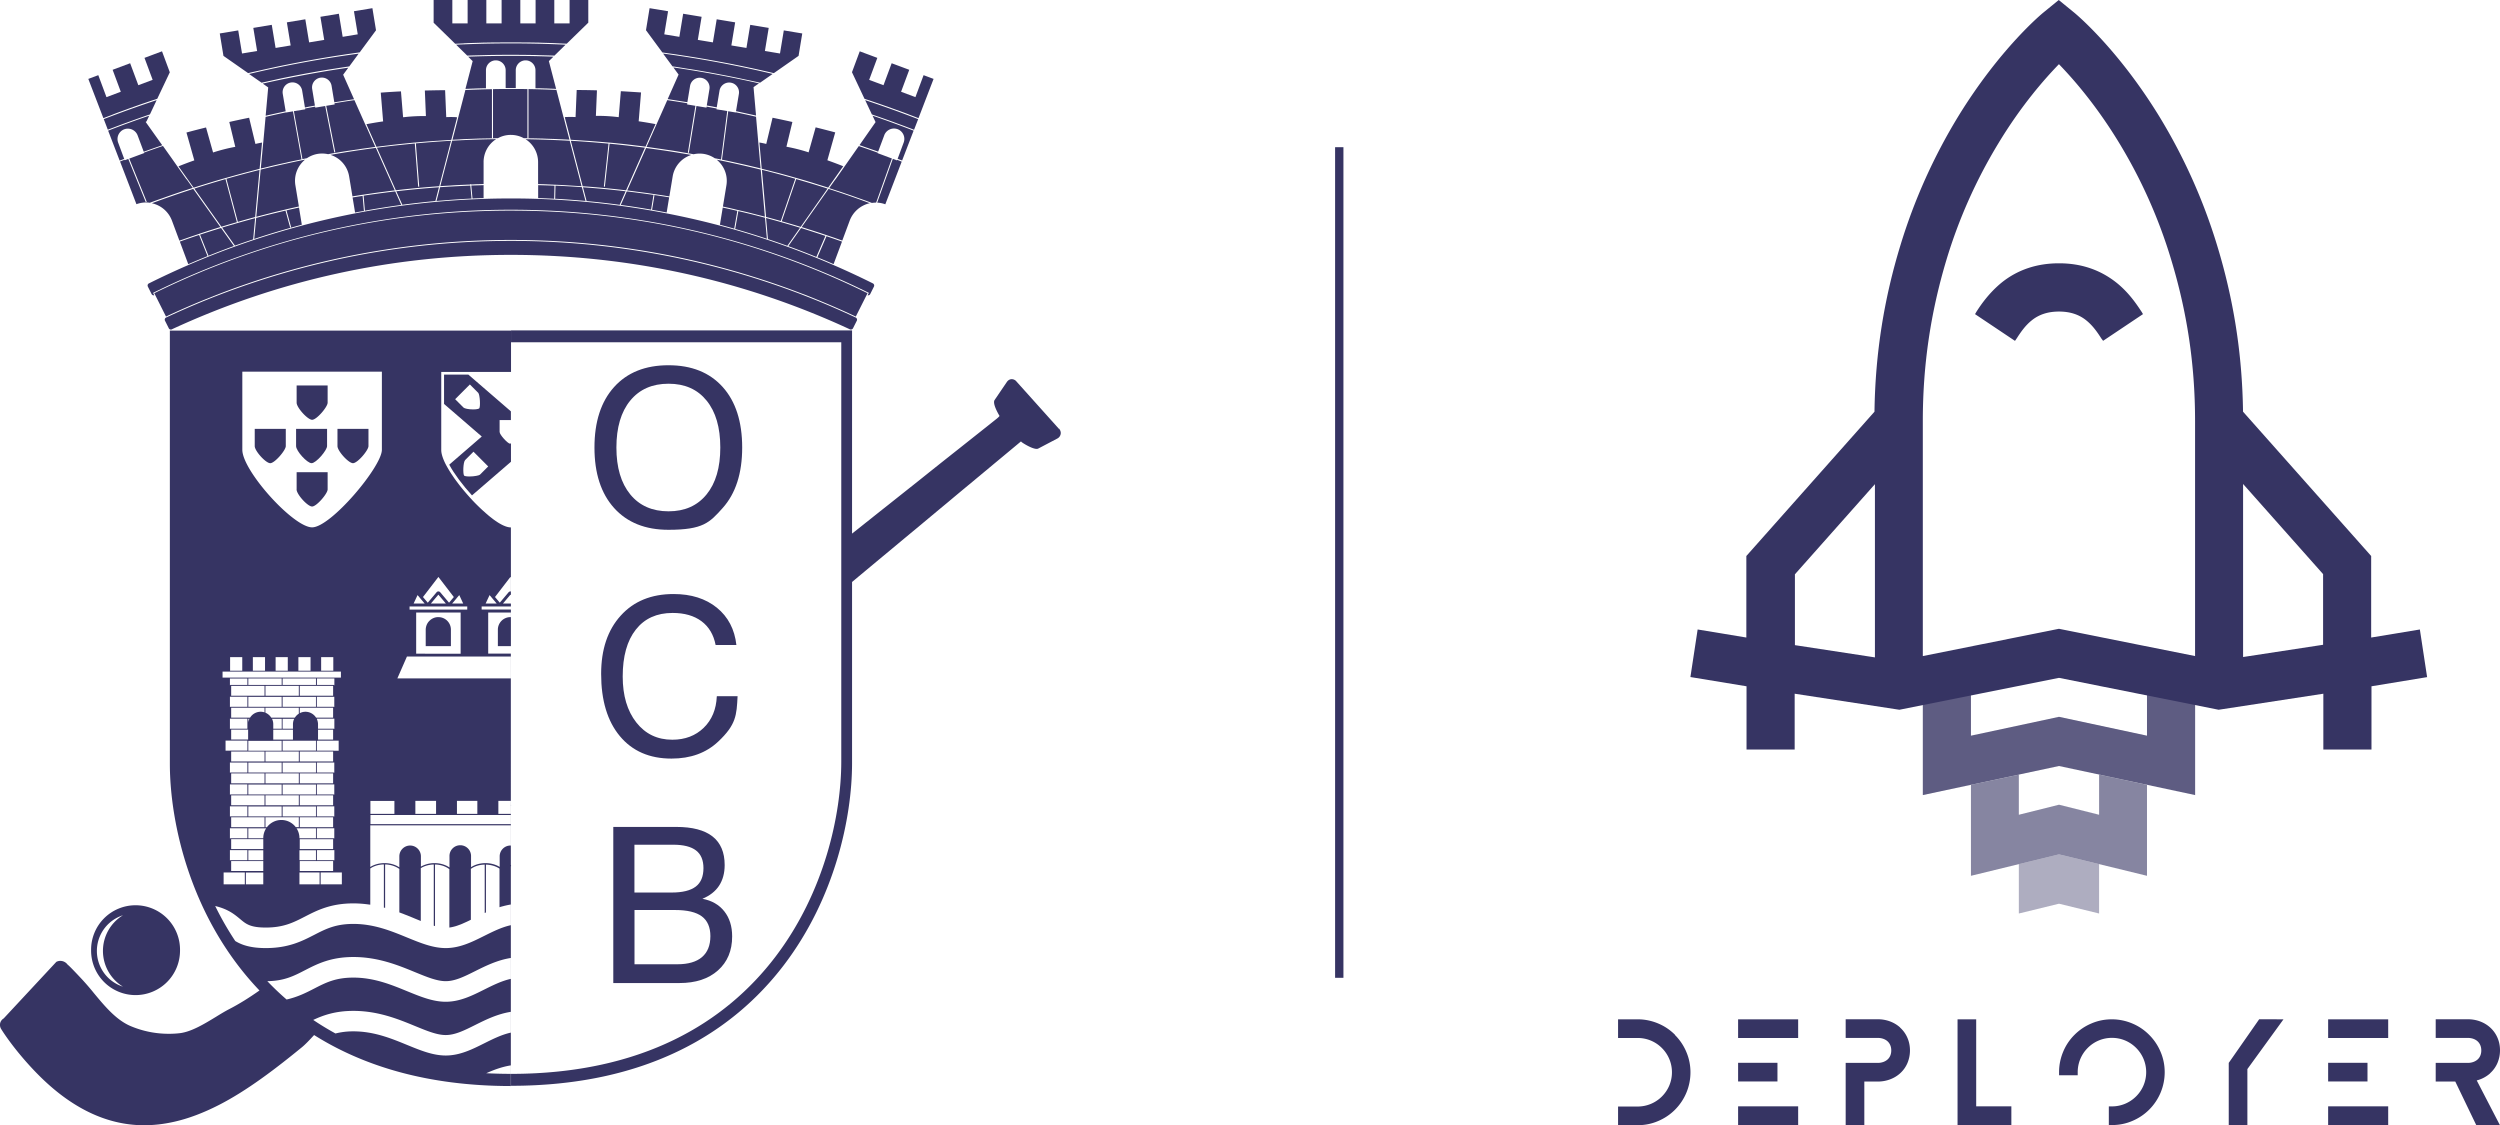
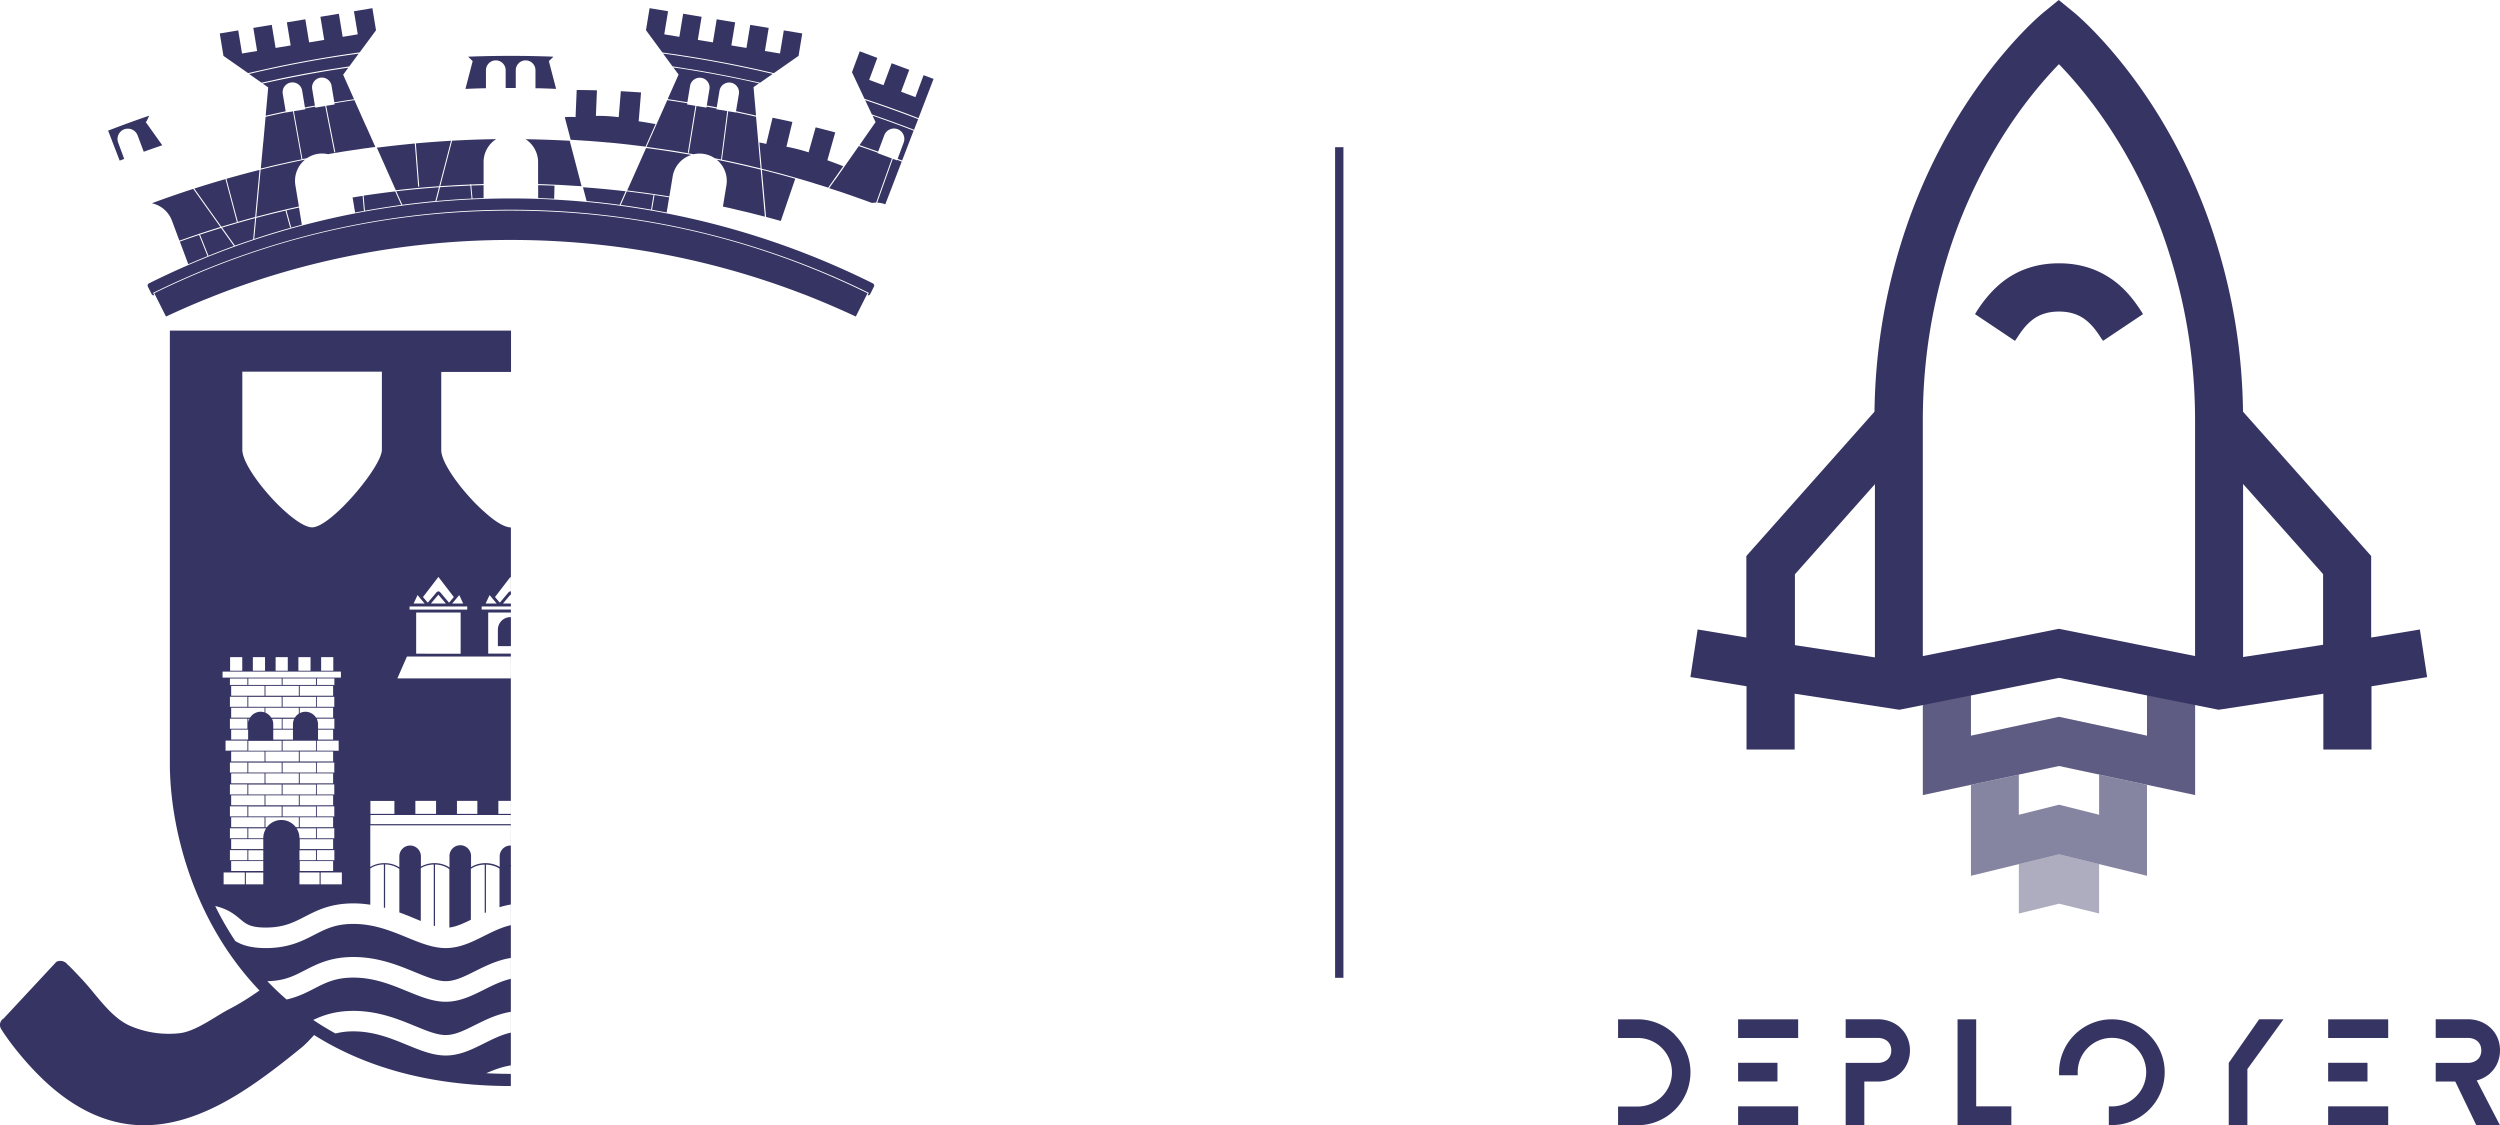
<svg xmlns="http://www.w3.org/2000/svg" width="300" height="135" fill="none" viewBox="0 0 300 135">
  <g clip-path="url(#a)">
    <path fill="#363463" d="M201 124.176a6.2 6.2 0 0 0-2.013-1.356 6.3 6.3 0 0 0-2.462-.502h-2.357v2.24h2.357a4.08 4.08 0 0 1 2.904 1.206 4.1 4.1 0 0 1 1.205 2.906 4.08 4.08 0 0 1-1.205 2.907 4.1 4.1 0 0 1-2.904 1.206h-2.357v2.24h2.357c.853 0 1.684-.165 2.462-.502a6.3 6.3 0 0 0 2.013-1.356 6.35 6.35 0 0 0 1.856-4.48c0-.854-.165-1.685-.501-2.464a6.3 6.3 0 0 0-1.355-2.015zm36.143-1.858h-2.237V135h6.457v-2.24h-4.22zm30.306 5.229V135h2.237v-6.712l4.333-5.97-2.918-.007zm-9.556-3.371a6.2 6.2 0 0 0-2.013-1.356 6.3 6.3 0 0 0-2.462-.502c-.853 0-1.683.165-2.461.502a6.3 6.3 0 0 0-2.013 1.356 6.2 6.2 0 0 0-1.355 2.015 6.3 6.3 0 0 0-.501 2.464v.375h2.237v-.375a4.1 4.1 0 0 1 1.205-2.906 4.08 4.08 0 0 1 2.903-1.206c1.1 0 2.126.427 2.904 1.206a4.1 4.1 0 0 1 1.205 2.906 4.08 4.08 0 0 1-1.205 2.907 4.1 4.1 0 0 1-2.904 1.206h-.374v2.24h.374c.853 0 1.684-.165 2.462-.502a6.3 6.3 0 0 0 2.013-1.356 6.35 6.35 0 0 0 1.856-4.48c0-.854-.165-1.685-.501-2.464a6.3 6.3 0 0 0-1.355-2.015zm40.925 4.607c.374-.337.666-.742.868-1.206.202-.472.314-.989.314-1.536s-.105-1.064-.314-1.536a3.5 3.5 0 0 0-.868-1.206c-.704-.636-1.654-.988-2.679-.988h-3.854v2.239h3.854c.464 0 .883.143 1.175.412.284.262.441.637.441 1.086s-.15.824-.441 1.087c-.292.262-.711.412-1.175.412h-3.854v2.239h2.35l2.514 5.222h2.836l-2.776-5.356a3.86 3.86 0 0 0 1.609-.854zm-70.804-5.484c-.704-.636-1.654-.988-2.679-.988h-3.854v2.239h3.854c.464 0 .883.143 1.175.412.284.262.441.637.441 1.086s-.149.824-.441 1.087c-.292.262-.711.412-1.175.412h-3.854v7.461h2.238v-5.222h1.616c1.018 0 1.975-.352 2.679-.988.374-.337.666-.742.868-1.206.202-.472.314-.989.314-1.536s-.105-1.064-.314-1.536a3.5 3.5 0 0 0-.868-1.206zm58.569-.981h-7.206v2.24h7.206zm-2.484 5.221h-4.722v2.24h4.722zm2.484 5.221h-7.206V135h7.206zm-70.804-10.442h-7.206v2.24h7.206zm-2.484 5.221h-4.722v2.24h4.722zm2.484 5.221h-7.206V135h7.206zm36.592-91.86s-.12-.172-.195-.262c-.434-.674-.987-1.52-1.826-2.195-.89-.72-1.975-1.056-3.27-1.056s-2.379.337-3.27 1.056c-.815.652-1.369 1.49-1.825 2.195-.075.097-.12.195-.195.262l-4.789-3.206s.097-.142.142-.24c.554-.869 1.519-2.284 3.053-3.543 1.923-1.543 4.235-2.315 6.884-2.315s4.932.772 6.885 2.315c1.541 1.229 2.477 2.674 3.053 3.543.045.075.097.173.142.24z" />
    <path fill="#363463" d="m247.08 102.52-4.819 1.176v5.925l4.819-1.176 4.812 1.176v-5.925z" opacity=".4" />
    <path fill="#363463" d="M251.892 92.954v4.817l-4.812-1.207-4.819 1.207v-4.817l-5.747 1.228v10.915l10.566-2.577 10.559 2.577V94.182z" opacity=".6" />
    <path fill="#363463" d="M257.639 80.31v7.97l-10.559-2.263-10.566 2.263v-7.97h-5.776v15.1l16.342-3.49 16.336 3.49v-15.1z" opacity=".8" />
    <path fill="#363463" d="m291.252 81.246-.868-5.708-5.844.966v-9.783l-15.377-17.319c-.098-7.056-1.153-13.558-3.128-20.015a67.3 67.3 0 0 0-6.907-15.394c-5.006-8.165-10.035-12.33-10.252-12.502L247.05 0l-1.825 1.49c-.217.173-5.246 4.338-10.252 12.503a67.3 67.3 0 0 0-6.907 15.394c-1.975 6.457-3.03 12.959-3.128 20.015l-15.377 17.319v9.783l-5.844-.966-.868 5.708 6.734 1.108v7.589h5.777v-6.697l12.564 1.925 19.156-3.828 19.157 3.828 12.564-1.925v6.697h5.777v-7.589l6.734-1.108zm-75.862-12.33 9.601-10.817v20.787l-9.601-1.468zm15.348 9.805V50.518c0-6.816.965-13.079 2.813-19.266a60.5 60.5 0 0 1 6.233-14.016c2.747-4.554 5.538-7.73 7.289-9.535 1.706 1.76 4.43 4.869 7.146 9.318a60.4 60.4 0 0 1 6.301 14.068c1.9 6.24 2.888 12.547 2.888 19.439v28.203l-16.335-3.274-16.335 3.274zm38.432.143V58.077l9.601 10.816v8.48l-9.601 1.468zM17.48 14.637l.105-.075.322-.681a127 127 0 0 0-4.931 1.797l1.384 3.596.135-.052h.014c.135-.053.262-.105.397-.15l-.726-1.955c-.24-.645.09-1.364.734-1.603a1.254 1.254 0 0 1 1.601.734l.733 1.962c.621-.224 1.198-.427 1.744-.614.022 0 .045-.015.06-.022.142-.045.284-.098.419-.143l-1.983-2.786zm87.656 9.678 1.893-5.296-1.721-.644.022-.052a98 98 0 0 0-2.274-.794l-2.814 4.022h-.015l-.726 1.026.756.248c.172.052.337.112.509.164.277.09.554.188.83.285q.239.079.464.157c.307.105.614.218.928.33.12.045.247.082.367.127.426.15.853.307 1.272.465q.235-.036.471-.038zm-76.588 2.308c.06-.015.12-.03.172-.053.636-.18 1.272-.36 1.9-.524l.524-5.656c-1.324.33-2.649.69-3.973 1.064l1.37 5.168zm-5.231-4.001 1.886 2.66 1.369 1.925q.923-.279 1.856-.547l-1.37-5.169q-1.887.542-3.741 1.139zm82.919 1.896 1.968-5.124-.157-.06a8 8 0 0 0-.389-.15l-.023.06-.494-.187-1.878 5.258h.015c.329.023.651.083.958.202m-88.015-.127a3.33 3.33 0 0 1 2.417 2.098l.89 2.39.719-.248c.165-.06.322-.112.486-.172.412-.143.823-.277 1.235-.42l.404-.135c.284-.09.569-.187.853-.277.157-.052.314-.097.472-.15.247-.075.5-.157.748-.232l-3.255-4.577c-1.669.54-3.338 1.116-4.969 1.723m90.028-5.116 1.384-3.596c-1.646-.636-3.3-1.243-4.931-1.797l.366.771-1.93 2.764c.112.038.232.083.352.12q.076.02.142.053c.127.045.262.09.389.134.06.023.12.038.179.06q.282.102.584.203.092.033.195.067c.134.045.262.097.396.142l.734-1.962a1.25 1.25 0 0 1 1.167-.81c.15 0 .292.03.434.076q.237.092.419.262c.352.33.494.854.314 1.34l-.726 1.956c.135.052.262.105.397.15l.15.06zm-13.881-1.656.718-2.98a133 133 0 0 0-2.38-.51l-.755 3.146-.06-.015a9 9 0 0 0-.763-.157l.277 3.146c.441.112.883.224 1.317.337.224.06.456.112.68.172.666.18 1.332.36 1.998.554q.066.024.143.038c.628.18 1.257.367 1.878.554l.494.158c.486.15.98.3 1.466.456l1.804-2.569a50 50 0 0 0-1.849-.697l-.052-.022.943-3.341a133 133 0 0 0-2.35-.607l-.845 3.004-.06-.022a21 21 0 0 0-2.537-.645l-.067-.015zM79.47 6.292l.613.09c.352.053.71.097 1.062.15.262.037.517.082.779.12.299.045.606.09.905.142q.595.091 1.19.195c.164.03.33.052.494.082q1.684.295 3.367.622c.09.015.187.037.277.06q.696.136 1.392.285c.21.045.419.09.636.134l1.032.225c.255.06.502.12.749.172.3.068.591.135.89.21l2.971-2.075.442-2.689-2.215-.367-.457 2.772-1.81-.3.456-2.772-2.215-.367-.457 2.772-1.81-.3.456-2.771-2.215-.367-.457 2.771-1.81-.3.456-2.771-2.215-.367-.456 2.772-1.811-.3.456-2.772L77.95.981l-.434 2.652h.008l1.953 2.652zm30.694 8.001a136 136 0 0 0-6.345-2.278l.808 1.716q.447.158.905.314l.382.135c.412.143.823.292 1.242.442l.479.18c.27.097.531.195.801.292.179.068.352.135.531.202q.36.133.718.277l.494-1.273zM28.069 29.521l-1.542-2.165c-.845.263-1.684.525-2.522.802l1.01 2.532q1.516-.607 3.054-1.169m3.809-15.633c.583-.135 1.167-.262 1.75-.39.218-.044.434-.097.652-.142l-.345-2.067a1.18 1.18 0 1 1 2.328-.382l.329 1.992q.203-.035.404-.082c.052-.008.097-.023.15-.03l.643-.112-.322-1.963a1.18 1.18 0 1 1 2.328-.382l.321 1.947.584-.09c.599-.097 1.19-.194 1.788-.276l-1.31-2.944.622-.847a135 135 0 0 0-10.274 1.91l.658.457-.306 3.416zm4.002 11.019c-.5.112-1.002.217-1.503.337l.561 2.038-.12.03-.56-2.038c-1.176.277-2.35.562-3.518.877l-.232 2.524a96 96 0 0 1 5.71-1.708zm-4.594-4.682.943-.224q.36-.092.719-.173.528-.125 1.07-.24c.217-.044.434-.097.65-.15.42-.089.839-.179 1.258-.261.082-.015.172-.038.254-.053l-1.025-5.76-.74.12-.105.015v-.015q-1.226.258-2.44.539l-.277 3.064h-.007l-.135 1.468-.157 1.678z" />
    <path fill="#363463" d="M31.391 9.925c.502-.112 1.003-.217 1.504-.33.367-.082.726-.164 1.093-.239q.922-.189 1.855-.367c.39-.075.771-.15 1.16-.217.756-.135 1.512-.27 2.268-.397l.733-.113c.621-.097 1.235-.194 1.856-.284q.02.002.052-.008l1.13-1.535a134 134 0 0 0-13.155 2.442zm-.636 16.091c.397-.105.793-.203 1.19-.307.277-.068.546-.143.823-.21.419-.105.838-.202 1.257-.3.27-.067.539-.127.816-.195.344-.075.68-.15 1.025-.224l-.42-2.547a3.27 3.27 0 0 1 1.168-3.079c-1.788.36-3.57.764-5.335 1.199l-.524 5.655zm-.375 2.704.233-2.54c-1.317.352-2.65.735-3.959 1.131l1.542 2.165a76 76 0 0 1 2.192-.756zm-8.8.27 1.011 2.711q1.145-.494 2.312-.966l-1.01-2.54c-.778.255-1.549.525-2.312.795m47.622-18.18-.135 3.235h-.06a11 11 0 0 0-1.227.008l.015.067h-.008l.696 2.652c.539.03 1.085.067 1.624.105.202.015.404.022.606.037.756.06 1.504.12 2.26.188h.067c.734.067 1.46.142 2.193.224.284.03.576.068.86.105.457.053.913.105 1.37.165l1.107-2.502.09-.202a55 55 0 0 0-1.96-.33h-.06l.284-3.468c-.8-.053-1.616-.105-2.424-.15l-.255 3.109h-.067a20 20 0 0 0-2.544-.15h-.128l.128-3.064a88 88 0 0 0-2.432-.037z" />
    <path fill="#363463" d="M29.752 8.78a39 39 0 0 1 1.018-.233c.21-.045.42-.097.629-.142.351-.083.703-.158 1.055-.233q.301-.068.613-.134.506-.111 1.01-.21l.666-.135c.255-.052.517-.097.771-.15a156 156 0 0 1 4.086-.726c.06-.008.12-.023.187-.03q.606-.1 1.212-.188c.157-.022.315-.052.48-.075.35-.052.703-.097 1.054-.15l.629-.09 1.96-2.651-.434-2.652-2.215.367.457 2.772-1.811.3-.456-2.772-2.215.367.456 2.772-1.81.3-.457-2.772-2.215.367.456 2.771-1.81.3-.457-2.772-2.215.367.456 2.772-1.81.3-.457-2.772-2.215.367.442 2.69 2.97 2.074zm31.556 68.758V63.29c-.075 0-.165-.007-.247-.022-.03 0-.052-.015-.082-.015q-.092-.02-.195-.053c-.03-.007-.067-.022-.097-.03l-.224-.09c-.03-.014-.053-.022-.083-.037a4 4 0 0 1-.307-.157c-.037-.023-.082-.045-.12-.068a3 3 0 0 1-.209-.127 2 2 0 0 1-.157-.105 3 3 0 0 1-.187-.127c-.06-.038-.112-.083-.172-.12q-.092-.068-.172-.135-.191-.144-.382-.3a1 1 0 0 1-.112-.097c-.082-.067-.165-.142-.247-.21-.03-.03-.067-.06-.097-.09-.09-.082-.18-.157-.27-.24-.015-.007-.022-.022-.037-.03a28 28 0 0 1-.958-.928l-.008-.008c-.104-.112-.217-.224-.321-.337l-.008-.015a27 27 0 0 1-1.429-1.663c0-.007-.015-.015-.015-.022a16 16 0 0 1-.33-.435c-.03-.037-.052-.075-.082-.104-.082-.12-.172-.233-.254-.352l-.277-.412-.052-.075c-.083-.12-.15-.24-.225-.353q.002-.002-.007-.014a17 17 0 0 1-.397-.682l-.067-.128c-.337-.666-.531-1.258-.531-1.707V44.63h8.373v-4.96h-40.94v51.957c0 7.334 2.605 18.705 10.754 27.229-1.287.907-2.462 1.633-3.607 2.225-.509.262-1.055.592-1.624.944-1.377.839-2.94 1.79-4.325 1.955-.442.053-.89.075-1.34.075a11.7 11.7 0 0 1-4.557-.921c-1.743-.734-3.113-2.39-4.437-3.986a33 33 0 0 0-1.43-1.655c-.688-.734-1.51-1.603-1.705-1.738a1.08 1.08 0 0 0-.876-.449 1 1 0 0 0-.479.12l-6.315 6.786a.92.92 0 0 0-.42.555.94.94 0 0 0 .12.719c.015.022 1.175 1.947 3.472 4.457 1.953 2.135 3.891 3.745 5.934 4.921 1.871 1.079 3.81 1.761 5.777 2.03a14 14 0 0 0 1.968.135c1.19 0 2.402-.142 3.614-.419 1.729-.39 3.488-1.057 5.366-2.015 1.609-.824 3.277-1.866 5.11-3.177 1.796-1.28 3.533-2.674 4.842-3.745.39-.315.913-.861 1.467-1.468 5.889 3.708 13.596 6.112 23.609 6.12v-26.368s.014-.007.022-.015v-.142s-.015.007-.022.015v-7.08s.014-.007.022-.014v-.142s-.015.007-.022.015V77.568zm-2.56-6.128.21.248.113.134.112.135.419.495h-1.325zm-4.07.517.112-.135.113-.135.21-.247.47 1.012H54.26zm-2.065-2.689 1.848 2.405-.576.681-1.063-1.258c-.112-.128-.321-.128-.426 0l-1.063 1.258-.576-.681 1.848-2.405zm.89 3.184h-1.796l.898-1.064zm-3.397-1.012.21.248.112.134.112.135.42.495h-1.325zm-.958 1.364h6.922v.374h-6.922zm6.129.726v4.944H49.94V73.5zM29.079 44.6h16.747v9.372c0 2.022-6.129 9.31-8.374 9.31s-8.373-6.786-8.373-9.31zm18.25 51.508v1.558h-2.88v-1.558zm-19.59 8.412v-1.191h3.854v1.191zm3.854.18v1.423h-2.088V104.7zm6.436-1.476v-1.206h2.095v1.221h-.038v-.015zm-2.058-1.333V100.7h4.003v1.191zm1.945.142v1.191h-1.983v-1.191zm-10.289-1.423h-.037v-1.221h2.095v1.206h-2.058zm2.058 1.408v1.206h-2.058v.015h-.037v-1.221zm8.478-14.57v-.532c0-.224-.052-.434-.134-.629v-.045h2.095v1.221h-.038v-.015zm1.811.113v1.19h-1.81v-1.19zm.105-2.727v-.015H38.02v-1.206h2.095v1.22zm-.105.097v1.191h-2.043a1.51 1.51 0 0 0-1.272-.711c-.247 0-.486.06-.688.172v-.652zM29.797 95.336v-1.19h4.004v1.19zm1.946.105v1.191h-4.004v-1.191zm1.047-6.547h1.01v1.191h-4.003v-1.183h2.993zm-2.993-2.21v-.427h.135a1.4 1.4 0 0 0-.135.427m4.116 4.832h4.003v1.19h-4.003zm-2.058-.143v-1.19h4.003v1.19zm4.003-1.296h-1.945v-1.19h4.003v1.183h-2.058zm-.703-3.16v.531h-1.242v-1.19h1.392q-.148.3-.15.658m0 .644v1.19H32.79v-1.19zm-1.354-.113h-1.01v-.532a1.5 1.5 0 0 0-.15-.659h1.167v1.191zm0 4.068v1.19h-4.004v-1.19zm-2.058 1.296v1.19h-4.004v-1.19zm.112 1.19v-1.19h4.003v1.19zm2.058.143h4.003v1.191h-4.003zm2.058 1.296h4.003v1.191h-4.003zm0-1.438v-1.191h4.003v1.19zm0-2.63v-1.19h4.003v1.19zm1.945-6.554h-4.003v-1.191h4.003zm-2.058.112v.712c-.194.12-.351.285-.478.48h-2.83a1.53 1.53 0 0 0-.703-.6v-.592zm-2.057-.112h-4.004v-1.191H33.8zm-2.058.112v.555a1.49 1.49 0 0 0-1.736.637h-2.268V84.93zm0 5.251v1.191h-4.004v-1.19zm-1.968-1.438h-2.036v-1.19h2.036zm-.09 2.757v1.206h-2.058v.015h-.037V91.5zm0 2.63v1.205h-2.058v.015h-.037v-1.22zm0 2.628v1.206h-2.058v.015h-.037v-1.22zm-1.946 2.502v-1.19h4.004v1.19zm2.058-1.296v-1.19H33.8v1.19zm2.058-1.333V95.44h4.003v1.191zm2.058.142h4.003v1.191h-4.003zm2.058 1.296h4.003v1.191H35.97zm4.108 2.54v-.015H38.02v-1.206h2.095v1.221zm0-2.63v-.015H38.02V96.76h2.095v1.221zm0-2.629v-.015H38.02V94.13h2.095v1.221zm0-2.63v-.014H38.02V91.5h2.095v1.22zm0-2.636-2.058-.007v-1.184h.135v-.015h2.484v1.213h-.561zm.045-7.85h-.038v-.045H38.03v-.772h2.095zm-.15.067v1.191h-4.003v-1.191zm-2.058-.112h-4.003v-.772h4.003zm-2.058.112v1.191h-4.003v-1.191zm-2.057-.112h-4.004v-.772h4.004zm-2.058.112v1.191H27.74v-1.191zm-2.058-.112h-2.058v.045h-.037v-.81h2.095v.772zm0 1.423v1.206h-2.058v.015h-.037v-1.221zm0 2.63v1.205h-2.058v.015h-.037v-1.22zm0 2.636v1.198h-2.058l-.561.008v-1.213h2.619zm-.307 15.821v1.423h-2.544V104.7zm.42-1.476v-1.191h1.795v1.191zm-2.059-1.333v-1.19h3.854v1.191zm2.058-1.296v-1.191h2.14a2.17 2.17 0 0 0-.344 1.176v.015zm2.058-1.334v-1.19h4.003v1.19h-.366a2.164 2.164 0 0 0-3.457 0h-.187zm6.061.143v1.191h-1.983v-.015c0-.435-.127-.84-.344-1.176zm-1.983 5.296h2.417v1.423h-2.417zm.038-.18v-1.191h4.003v1.191zm2.507.18h2.544v1.423h-2.544zm1.518-25.844v1.633h-1.459v-1.633zm-2.73 0v1.633h-1.46v-1.633zm-2.732 0v1.633h-1.46v-1.633zm-2.731 0v1.633h-1.46v-1.633zm-4.19 0h1.458v1.633h-1.459zm-.906 1.738H40.91v.72H26.707zm34.601 48.271c-1.01 0-1.998-.03-2.956-.075.898-.404 1.879-.771 2.956-.944zm0-4.951c-1.115.247-2.133.756-3.203 1.288-1.436.719-2.918 1.461-4.617 1.461-1.549 0-3.053-.622-4.647-1.274-1.848-.756-3.936-1.625-6.435-1.625a8.5 8.5 0 0 0-2.148.255 34 34 0 0 1-2.671-1.626c1.227-.577 2.686-1.086 4.82-1.086 2.985 0 5.417 1.004 7.37 1.805 1.422.584 2.649 1.094 3.711 1.094 1.115 0 2.23-.555 3.517-1.199 1.265-.629 2.657-1.326 4.303-1.588v2.51zm0-6.45c-1.115.247-2.133.757-3.203 1.288-1.436.72-2.918 1.461-4.617 1.461-1.549 0-3.053-.622-4.647-1.273-1.848-.757-3.936-1.626-6.435-1.626-2.14 0-3.322.607-4.692 1.311-.943.487-1.968 1.011-3.322 1.319a33 33 0 0 1-2.312-2.203c2.027-.03 3.18-.622 4.512-1.311 1.444-.741 3.075-1.588 5.814-1.588 2.986 0 5.418 1.004 7.37 1.806 1.423.584 2.65 1.093 3.712 1.093 1.115 0 2.23-.554 3.517-1.198 1.265-.63 2.657-1.326 4.303-1.588zm0-6.442c-1.115.247-2.133.756-3.203 1.288-1.436.719-2.918 1.461-4.617 1.461-1.549 0-3.053-.622-4.647-1.273-1.848-.757-3.936-1.626-6.435-1.626-2.14 0-3.322.607-4.692 1.311-1.444.742-3.075 1.588-5.814 1.588-1.833 0-2.896-.374-3.667-.846a37 37 0 0 1-2.41-4.203c1.572.375 2.335 1.019 2.994 1.566.703.592 1.212 1.019 3.075 1.019 2.14 0 3.323-.607 4.692-1.311 1.444-.742 3.076-1.588 5.815-1.588.666 0 1.302.052 1.915.142 0 0 .045 0 .06.007.023 0 .037 0 .06.008v-4.345c.419-.292.995-.479 1.631-.487v5.177c.053.014.098.022.15.037v-5.214c.673.015 1.272.225 1.706.54v5.213s.023.008.03.015l.426.158a.3.3 0 0 1 .068.03q.2.08.389.149c.022.008.052.023.075.03.127.053.247.098.374.15.022.008.045.023.067.03.142.06.277.112.412.172.224.09.434.18.643.263a.05.05 0 0 1 .03.015.05.05 0 0 1 .03.015.05.05 0 0 1 .03.015v-6.345c.412-.262.958-.427 1.557-.442v7.348h.015c.044.015.09.023.134.038l.083.022c-.03 0-.053-.015-.083-.022v-7.386c.681.015 1.295.225 1.721.562v6.989s-.067.007-.104.015c.037 0 .067 0 .104-.008h.06q.136-.02.285-.052c.044-.008.09-.023.134-.03l.255-.068.142-.045a4 4 0 0 0 .292-.105c.03-.007.06-.022.09-.03q.19-.067.381-.157c.045-.022.09-.037.135-.06.097-.045.187-.082.284-.127.045-.023.09-.038.127-.06q.17-.076.337-.165c.008 0 .015-.007.03-.015a.05.05 0 0 0 .03-.015v-6.105c.427-.307 1.01-.502 1.661-.509v5.805c.053-.022.098-.045.15-.067v-5.738c.628.015 1.197.195 1.624.479v4.63s.022 0 .037-.008c-.007 0-.015 0-.022.008.015 0 .022-.008.037-.015.157-.053.322-.09.494-.135.052-.015.097-.03.15-.038q.324-.078.658-.135v2.51zm0-9.558h-.052a1.3 1.3 0 0 0-1.295 1.296v1.273c-.434-.27-1.003-.442-1.624-.457h-.149c-.644.015-1.22.195-1.662.487v-1.303a1.295 1.295 0 1 0-2.589 0v1.34c-.449-.314-1.055-.509-1.72-.524h-.15a3.3 3.3 0 0 0-1.557.42v-1.236a1.3 1.3 0 0 0-1.294-1.296 1.3 1.3 0 0 0-1.295 1.296v1.325c-.449-.307-1.04-.494-1.706-.509h-.15c-.628.015-1.197.187-1.631.464v-4.996h16.86v2.427zm0-2.57H44.456V97.8h16.852zm-11.464-1.228v-1.558h2.484v1.558zm4.991 0v-1.558h2.447v1.558zm6.473 0h-1.504v-1.558h1.504zm0-16.255H47.682l1.152-2.63h12.474zm0-7.356h-.052a1.51 1.51 0 0 0-1.512 1.506v1.977h1.557v.891h-2.717V73.5h2.717v.555zm0-.907h-3.51v-.374h3.51zm0-.726h-.95l.898-1.064.052.06zm0-1.446a.3.3 0 0 0-.27.09l-1.062 1.258-.576-.681 1.848-2.405.053.067v1.67z" />
-     <path fill="#363463" d="M61.308 50.414v-1.05l-5.103-4.411h-2.919v3.52l4.527 3.91-3.906 3.379c.592 1.094 1.58 2.42 2.732 3.685l4.677-4.037V53.2c-.045.022-.083.045-.113.045-.247 0-1.25-1.056-1.25-1.416v-1.423h1.363zM57.5 49.02s-.217.112-.696.112c-.576 0-1.077-.112-1.182-.224l-1.003-1.004 1.766-1.768 1.003 1.004c.202.202.292 1.7.112 1.88m.082 7.948c-.082.082-.65.21-1.25.21-.433 0-.598-.068-.628-.09-.172-.172-.134-1.633.113-1.88l1.002-1.004 1.766 1.768-1.003 1.003zM55.65 5.199c.203-.008.413-.023.614-.03q.632-.024 1.25-.038c.142 0 .284-.007.434-.015.457-.015.913-.015 1.37-.022h.314c.561 0 1.115-.008 1.669-.008.553 0 1.114 0 1.668.008h.307c.456 0 .913.015 1.377.022.135 0 .277.008.411.015.427.015.846.023 1.273.038.21.007.411.015.62.03l1.048.045 2.59-2.525V0H68.35v2.81h-1.834V0h-2.245v2.81h-1.833V0h-2.245v2.81H58.36V0h-2.245v2.81H54.28V0h-2.244v2.727l2.589 2.524 1.047-.045zM37.385 55.582c.554 0 1.863-1.55 1.863-2.052v-2.068H35.53v2.068c0 .591 1.325 2.052 1.863 2.052zm48.901 50.706c.45-.682.674-1.514.674-2.487 0-1.521-.487-2.66-1.452-3.424-.973-.764-2.424-1.146-4.363-1.146h-7.55v18.735h7.932q2.919.002 4.624-1.513c1.138-1.012 1.707-2.367 1.707-4.083q0-1.82-.943-3.011t-2.627-1.506q1.334-.55 2.006-1.573zm-1.04 6.06q-.002 1.638-1.003 2.502c-.666.569-1.653.861-2.948.861H76.14v-6.509h4.864q2.198 0 3.218.764c.68.509 1.025 1.303 1.025 2.389zm-1.758-5.956c-.621.472-1.587.712-2.896.712h-4.46v-5.738h4.662q1.843.002 2.731.689.888.685.89 2.113c0 1.011-.306 1.753-.927 2.224m2.529-22.839c-.067 1.566-.591 2.832-1.572 3.783q-1.472 1.428-3.763 1.43-2.696.002-4.326-2.074-1.63-2.079-1.631-5.506 0-3.642 1.572-5.633c1.047-1.334 2.514-2 4.414-2q2.135-.001 3.472.996c.891.667 1.452 1.618 1.692 2.854h2.492c-.21-1.888-.996-3.386-2.343-4.48-1.354-1.093-3.083-1.64-5.2-1.64-2.657 0-4.775.861-6.338 2.592-1.564 1.723-2.35 4.052-2.35 6.989q0 4.773 2.245 7.468 2.244 2.697 6.196 2.697 3.433.002 5.597-2.03c2.164-2.032 2.222-3.169 2.335-5.453h-2.462zm.703-37.117c-1.564-1.738-3.726-2.607-6.502-2.607q-4.167-.002-6.526 2.614-2.357 2.618-2.357 7.259 0 4.64 2.357 7.258 2.36 2.617 6.526 2.615c4.166-.002 4.938-.87 6.502-2.615q2.344-2.618 2.342-7.258c0-3.094-.778-5.529-2.342-7.266m-1.93 12.891q-1.649 2.032-4.565 2.03c-1.945 0-3.487-.674-4.594-2.03q-1.662-2.031-1.662-5.625c0-2.397.554-4.285 1.662-5.633 1.107-1.349 2.633-2.023 4.594-2.023 1.96 0 3.472.674 4.565 2.023q1.648 2.024 1.646 5.633.002 3.605-1.646 5.625" />
-     <path fill="#363463" d="m127.068 51.455-5.088-5.671a.74.74 0 0 0-.569-.285c-.232 0-.449.128-.598.352l-1.46 2.15c-.291.427.479 1.723.592 1.91-.023.045-.135.173-.352.345l-.217.172-1.527 1.214-2.192 1.738c-.599.48-1.205.951-1.804 1.43a536 536 0 0 0-3.172 2.525l-.3.24-3.142 2.494-.734.584c-1.16.914-2.312 1.836-3.472 2.757l-.748.592s-.03.022-.038.03V39.649H61.323v1.423h39.63v50.316c0 12.585-7.925 37.469-39.63 37.477v1.431c32.738-.008 40.924-25.709 40.924-38.706V69.837c1.085-.906 2.178-1.813 3.263-2.72l2.02-1.677c.756-.63 1.519-1.266 2.283-1.895 1.302-1.087 2.611-2.18 3.921-3.266q1.461-1.227 2.933-2.442l.539-.45 1.594-1.326c.456-.382.913-.756 1.369-1.138l2.35-1.955s.045.045.067.075c.053.067 1.227.824 1.811.824a.4.4 0 0 0 .202-.045l2.267-1.191a.77.77 0 0 0 .412-.532c.045-.225-.022-.457-.187-.66zm-89.616-1.079c.554 0 1.864-1.55 1.864-2.053v-2.067h-3.72v2.067c0 .592 1.325 2.053 1.864 2.053zm-3.165 1.086h-3.719v2.068c0 .591 1.324 2.052 1.863 2.052s1.864-1.55 1.864-2.052v-2.068zM17.278 18.315l.023.053-1.789.666 2.096 5.177-.113.044-2.103-5.183-.418.157-.023-.06c-.135.053-.277.105-.412.157l-.134.053 1.968 5.124q.462-.169.958-.203c.217-.015.434 0 .65.03.427-.157.846-.314 1.28-.464.053-.015.105-.038.157-.052q.564-.203 1.138-.405.223-.078.456-.157l.853-.293c.165-.052.322-.104.487-.157.262-.082.516-.172.778-.255l-.733-1.033-.015.015-1.13-1.61-.614-.877-1.085-1.528c-.696.24-1.437.494-2.26.794zm25.076 37.267c.553 0 1.863-1.55 1.863-2.052v-2.068h-3.72v2.068c0 .591 1.325 2.052 1.864 2.052zM21.416 19.956l1.766 2.486.053.083a93 93 0 0 1 1.34-.42c.201-.06.403-.127.605-.187a92 92 0 0 1 1.908-.562l.083-.022c.666-.187 1.332-.375 1.998-.554.24-.068.479-.12.718-.188.42-.112.846-.224 1.265-.33l.291-3.153q-.393.069-.733.15l-.06.015-.755-3.146a94 94 0 0 0-2.38.51l.718 2.98-.067.015a21 21 0 0 0-2.537.645l-.06.022-.845-3.004c-.786.195-1.58.397-2.35.607l.943 3.34-.052.023c-.524.173-1.564.577-1.849.697zm24.5-5.379c-.554.075-1.647.262-1.946.33l1.205 2.711c.456-.06.913-.112 1.362-.164.291-.038.576-.075.868-.105.74-.083 1.489-.158 2.23-.233h.03a127 127 0 0 1 2.26-.187c.209-.015.41-.03.62-.037q.811-.058 1.61-.105l.688-2.652h-.023l.015-.067c-.389-.03-.838-.03-1.227-.015h-.06l-.135-3.229c-.808 0-1.623.023-2.431.038l.127 3.063h-.128c-.897 0-1.75.045-2.544.143h-.067l-.255-3.101c-.808.037-1.623.09-2.424.15l.284 3.46zm-6.256 4.008a3.26 3.26 0 0 1 2.237 2.584l.397 2.397c.307-.052.606-.097.913-.15.292-.044.583-.082.868-.127l1.234-.18.876-.112c.397-.052.793-.105 1.19-.15L45.1 17.746c-1.818.24-3.637.517-5.448.839zm-4.07 40.143c0 .592 1.323 2.053 1.862 2.053s1.864-1.551 1.864-2.053v-2.067h-3.72v2.067zm15.511 18.81h3.008V75.56c0-.779-.59-1.423-1.354-1.498-.052 0-.105-.008-.157-.008a1.4 1.4 0 0 0-.554.105c-.075.03-.15.068-.217.105l-.067.045a1 1 0 0 0-.127.097q-.034.036-.068.06l-.104.105c-.023.023-.038.053-.06.075-.03.038-.06.075-.083.12-.015.03-.037.052-.052.082q-.036.067-.06.135c-.015.03-.022.06-.037.09l-.045.158c0 .03-.015.052-.015.082a1.4 1.4 0 0 0-.023.255v1.977zM13.484 13.76c.165-.06.33-.127.494-.187.42-.157.838-.307 1.265-.464q.178-.068.367-.135c.546-.195 1.092-.39 1.638-.577l.202-.067c.472-.165.95-.322 1.422-.48l1.504-3.176-.935-2.517-2.103.787.98 2.637-1.72.644-.981-2.637-2.103.787.98 2.637-1.72.644-.98-2.637-1.198.45 1.81 4.711c.36-.142.727-.277 1.086-.412zm53.174 8.525-.037 1.566a99 99 0 0 1 3.637.262l-.434-1.655q-1.582-.112-3.166-.18zm19.733 4.682q.862.225 1.714.472l.374-2.135q-.876-.204-1.751-.397zm5.493.09-.083-.929a95 95 0 0 0-3.203-.794l-.374 2.142c1.272.367 2.544.757 3.802 1.176l-.142-1.588zM68.5 16.9l1.421 5.453h.045c1.706.12 3.427.284 5.118.48h.045l2.267-5.11c-1.414-.18-2.828-.344-4.25-.48l-.561 5.162-.12-.015.561-5.154a134 134 0 0 0-4.52-.344zm-13.29-.18c.261-.015.53-.03.793-.038.336-.015.673-.022 1.01-.037.254-.008.501-.023.756-.023l1.19-.022c.194 0 .381-.008.576-.015h.21a3.2 3.2 0 0 1 1.556-.397c.56 0 1.092.142 1.556.397h.21c.202 0 .411.007.613.015.39 0 .77.015 1.16.022.232 0 .456.015.688.023.36.015.726.022 1.085.037.218.008.434.023.659.03.352.015.71.03 1.063.053l-.689-2.645-.022-.045-.853-3.288a171 171 0 0 0-3.353-.098v5.88h-.127v-5.88c-.666-.007-1.332-.014-1.983-.014-.71 0-1.43.007-2.148.022v5.88h-.127v-5.873c-1.055.015-2.117.053-3.187.09l-1.55 5.978.92-.045zm39.27 12.779 1.527-2.172a127 127 0 0 0-4.079-1.169l.225 2.532q1.169.393 2.327.809m6.555-.509a131 131 0 0 0-1.856-.644l-1.092 2.531c.65.263 1.302.54 1.945.817l1.011-2.712zm.928-2.51a3.36 3.36 0 0 1 2.417-2.097 114 114 0 0 0-4.954-1.716l-1.81 2.57-1.415 2.015q.372.11.734.232c.157.052.314.097.478.15l.764.247c.306.097.606.202.905.3l.793.27c.21.067.412.142.621.216.195.068.39.135.577.203zM61.308 5.206c-2.17 0-4.385.052-6.578.157l1.34 1.311c.501-.022 1.01-.03 1.511-.045.367-.007.734-.022 1.1-.03a153 153 0 0 1 5.239 0c.374 0 .748.023 1.115.03.501.015 1.002.023 1.496.045l1.34-1.31a138 138 0 0 0-6.578-.158zm37.744 23.102q-1.446-.483-2.926-.944L94.6 29.536c1.13.412 2.245.84 3.36 1.296l1.092-2.532zm-5.238-1.753q1.145.328 2.268.667l3.225-4.592c-1.243-.397-2.5-.78-3.764-1.139l-1.736 5.064zM20.608 39.522c12.796-5.925 26.49-8.937 40.693-8.937s27.896 3.004 40.692 8.937a.29.29 0 0 0 .367-.128l.456-.906a.27.27 0 0 0 .015-.217.3.3 0 0 0-.142-.165 96.7 96.7 0 0 0-19.852-6.81 98 98 0 0 0-21.529-2.389c-7.266 0-14.51.802-21.528 2.39a97.3 97.3 0 0 0-19.853 6.809.26.26 0 0 0-.142.165.28.28 0 0 0 .015.217l.456.906a.276.276 0 0 0 .367.128zM12.93 15.566c.315-.12.637-.24.951-.36l.292-.112c.336-.127.68-.255 1.018-.374.09-.03.18-.068.269-.098.426-.157.853-.307 1.272-.457a.4.4 0 0 0 .082-.03c.39-.134.786-.277 1.175-.404l.808-1.716a136 136 0 0 0-6.345 2.278l.486 1.273zm3.338 103.845a5.336 5.336 0 0 0 5.335-5.341 5.336 5.336 0 1 0-10.67 0 5.336 5.336 0 0 0 5.335 5.341m-1.511-9.58a5.01 5.01 0 0 0-2.403 4.284 5.03 5.03 0 0 0 2.403 4.285 4.497 4.497 0 0 1 0-8.569" />
    <path fill="#363463" d="M104.103 35.432a.28.28 0 0 0 .322-.143l.449-.898a.3.3 0 0 0 .015-.218.3.3 0 0 0-.142-.165 96.8 96.8 0 0 0-20.773-7.543 98 98 0 0 0-22.666-2.651c-7.655 0-15.288.89-22.666 2.651a96.8 96.8 0 0 0-20.773 7.543.26.26 0 0 0-.142.165.3.3 0 0 0 .015.218l.45.898a.28.28 0 0 0 .32.143l-.141-.292.052-.023a97 97 0 0 1 20.526-7.363 97.7 97.7 0 0 1 22.367-2.585c7.557 0 15.078.87 22.366 2.585a96.7 96.7 0 0 1 20.526 7.363l.052.023-.022.052-.12.24zM58.03 23.768v-1.55l-1.474.045.143 1.558q.662-.032 1.324-.053zm6.533-13.176c.277 0 .554.015.83.023.203 0 .405.014.607.022.247.008.486.015.733.03l-.868-3.333.546-.532a130 130 0 0 0-5.118-.098c-1.691 0-3.412.03-5.118.098l.546.532-.868 3.333c.247-.008.494-.015.74-.03.203 0 .405-.015.6-.022l.838-.023h.284V8.427c0-.651.531-1.183 1.182-1.183s1.182.532 1.182 1.183v2.135h1.213V8.427c0-.651.531-1.183 1.182-1.183s1.182.532 1.182 1.183v2.165q.147-.002.292.008zm-14.786 6.629q-2.281.213-4.55.502l2.275 5.11c1.721-.203 3.465-.36 5.208-.488l.516-1.985.898-3.468c-1.399.082-2.813.187-4.22.314l.404 5.192h-.127zm-7.237-5.206q-1.2.171-2.401.375l.022.142-1.017.165 1.092 5.573-.12.023-1.092-5.573-1.085.18-.105.014-.023-.12-1.197.225.015.098-1.362.224 1.025 5.753.09-.022.45-.09a3.3 3.3 0 0 1 1.294-.517 3.3 3.3 0 0 1 1.242.038l.479-.09c.172-.03.337-.053.509-.083.411-.067.823-.142 1.234-.202.232-.038.464-.067.696-.105l1.048-.157q.393-.058.786-.105.46-.07.92-.127l-1.1-2.472h-.007l-.15-.33-1.25-2.81z" />
    <path fill="#363463" d="M61.308 25.274c-15.01 0-29.415 3.334-42.795 9.91l1.407 2.802a97.3 97.3 0 0 1 19.837-6.802 98 98 0 0 1 21.551-2.39c7.266 0 14.524.802 21.551 2.39a97 97 0 0 1 19.837 6.802l1.407-2.801c-13.38-6.577-27.777-9.91-42.795-9.91m1.759-8.57a3.27 3.27 0 0 1 1.504 2.756v2.63c.329.007.658.014.987.03l1.01.044q.562.02 1.123.053l1.07.067c.344.023.681.038 1.025.06l-.254-.981-1.167-4.472a138 138 0 0 0-5.306-.187zm-10.23 5.633c.382-.03.764-.045 1.138-.068.314-.022.628-.045.943-.06.434-.022.86-.037 1.294-.06.067 0 .142 0 .21-.007v-.038l.12-.015v.045c.172 0 .336-.015.508-.022.33-.015.651-.015.98-.03v-2.63a3.27 3.27 0 0 1 1.505-2.756c-1.766.023-3.532.09-5.283.187l-1.415 5.446zm11.741 1.43q.968.036 1.923.083l.038-1.566c-.651-.03-1.31-.052-1.96-.067zm39.166-11.91c.479.157.965.322 1.444.487.06.022.12.037.18.06.546.187 1.092.382 1.639.577.134.045.261.097.396.142l1.235.45q.256.092.501.194.539.2 1.078.412l1.811-4.712-1.198-.449-.98 2.637-1.721-.645.98-2.636-2.11-.787-.98 2.637-1.721-.644.98-2.637-2.11-.787-.936 2.517h.008l1.497 3.177zM56.437 22.27c-1.213.053-2.425.113-3.63.195l-.426 1.656c1.4-.128 2.798-.225 4.205-.293zm-8.284 2.323-.726-1.626q-1.897.226-3.794.51l.157 1.805a94 94 0 0 1 4.363-.69m26.205-.014.719-1.626c-1.691-.195-3.412-.36-5.119-.48l.434 1.656c1.325.12 2.65.27 3.966.45m-22.112-.45.427-1.655c-1.706.12-3.428.284-5.119.48l.726 1.617c1.317-.172 2.642-.322 3.966-.45zm-9.937-.442.3 1.82q.524-.102 1.062-.194l-.157-1.806c-.405.06-.801.128-1.198.188zM80 25.499l.3-1.82a117 117 0 0 0-5.089-.712l-.718 1.626q1.83.247 3.637.561l.284-1.745.12.023-.285 1.745q.876.156 1.752.322M92.722 8.87a134 134 0 0 0-13.155-2.443l1.13 1.536c.538.075 1.084.165 1.623.255l1.01.157c.794.135 1.587.27 2.38.42.21.037.42.074.621.12q1.144.212 2.275.449c.292.06.584.127.876.187q.864.182 1.728.374l1.504-1.048z" />
    <path fill="#363463" d="m81.43 8.952-.015.03-1.295 2.913c.576.083 1.153.18 1.721.27q.327.055.644.098l.322-1.948a1.178 1.178 0 1 1 2.327.382l-.322 1.963c.21.037.427.074.636.112.038 0 .068.015.105.022l.456.09.33-1.992a1.178 1.178 0 1 1 2.327.382l-.344 2.067c.232.045.456.105.688.15.569.127 1.145.247 1.714.375l-.3-3.409.651-.457a135 135 0 0 0-10.274-1.91l.621.847zm6.877 4.532v.014l-.105-.014-.816-.135-.748 5.813c.052.007.097.022.15.03.374.074.748.157 1.122.24.232.052.472.104.703.157q.508.112 1.003.224c.262.06.524.128.786.188.292.067.584.134.868.21l-.546-6.203a94 94 0 0 0-2.425-.532zm-2.305 5.678a3.27 3.27 0 0 1 1.167 3.078l-.419 2.547c.33.075.659.143.98.218.285.067.562.134.846.202.404.097.808.187 1.212.284.3.075.591.15.883.225.374.098.748.187 1.115.285l-.501-5.648a126 126 0 0 0-5.29-1.191zm-7.513-1.409.793.113c.322.045.636.097.958.142.262.038.524.075.778.12.337.052.681.112 1.018.172.24.038.479.075.718.12l.48.09c.396-.09.815-.105 1.241-.038a3.3 3.3 0 0 1 1.295.517c.142.03.284.053.434.083l.322.067.74-5.805h.06l-1.347-.217.015-.098-1.197-.225-.022.12-.105-.015-1.1-.18-.906 5.619-.12-.023.906-5.618-.995-.165.022-.142c-.8-.135-1.601-.255-2.402-.375l-2.492 5.611c.3.037.607.082.906.127M91.92 26.03q.888.239 1.774.487l1.736-5.07a113 113 0 0 0-4.003-1.072l.501 5.648zm-16.072-4.486-.584 1.31q.583.07 1.167.15l.883.113c.412.052.823.12 1.235.18.284.044.576.082.868.127.3.045.606.097.905.15l.397-2.397a3.27 3.27 0 0 1 2.237-2.585 122 122 0 0 0-5.425-.831l-1.684 3.79z" />
    <path stroke="#363463" d="M160.712 17.663v99.674" />
  </g>
  <defs>
    <clipPath id="a">
      <path fill="#fff" d="M0 0h300v135H0z" />
    </clipPath>
  </defs>
</svg>